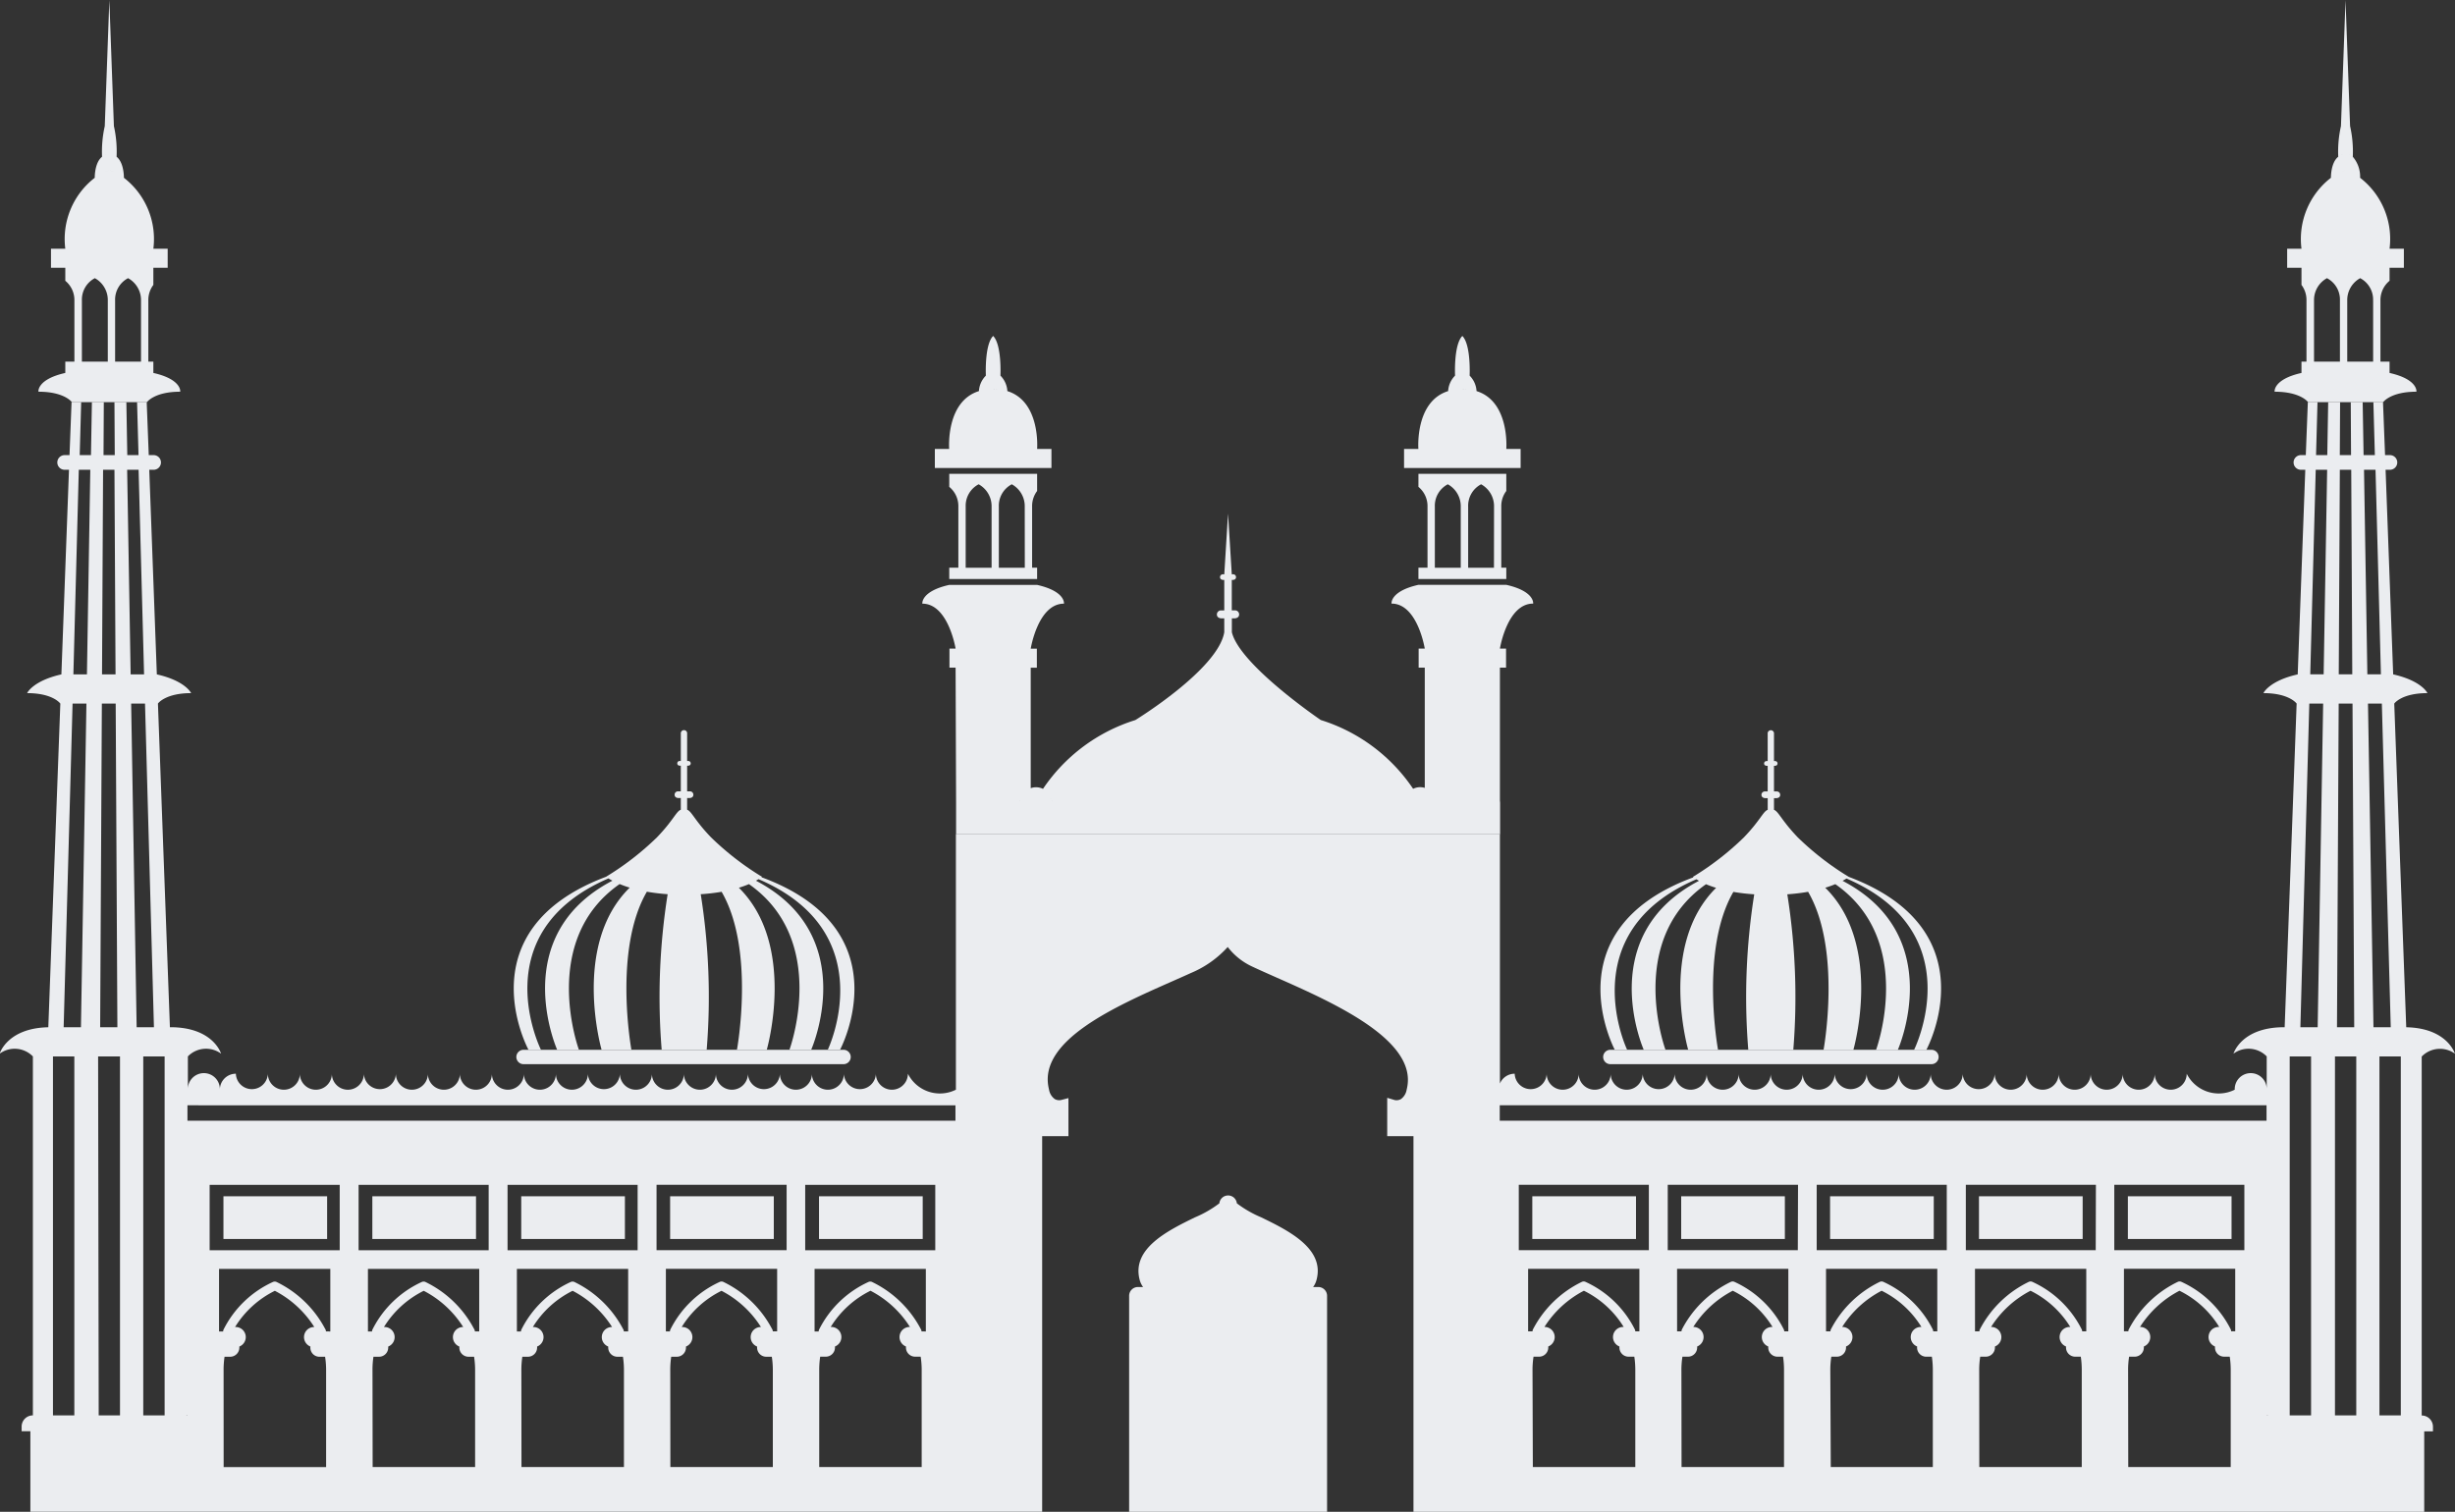
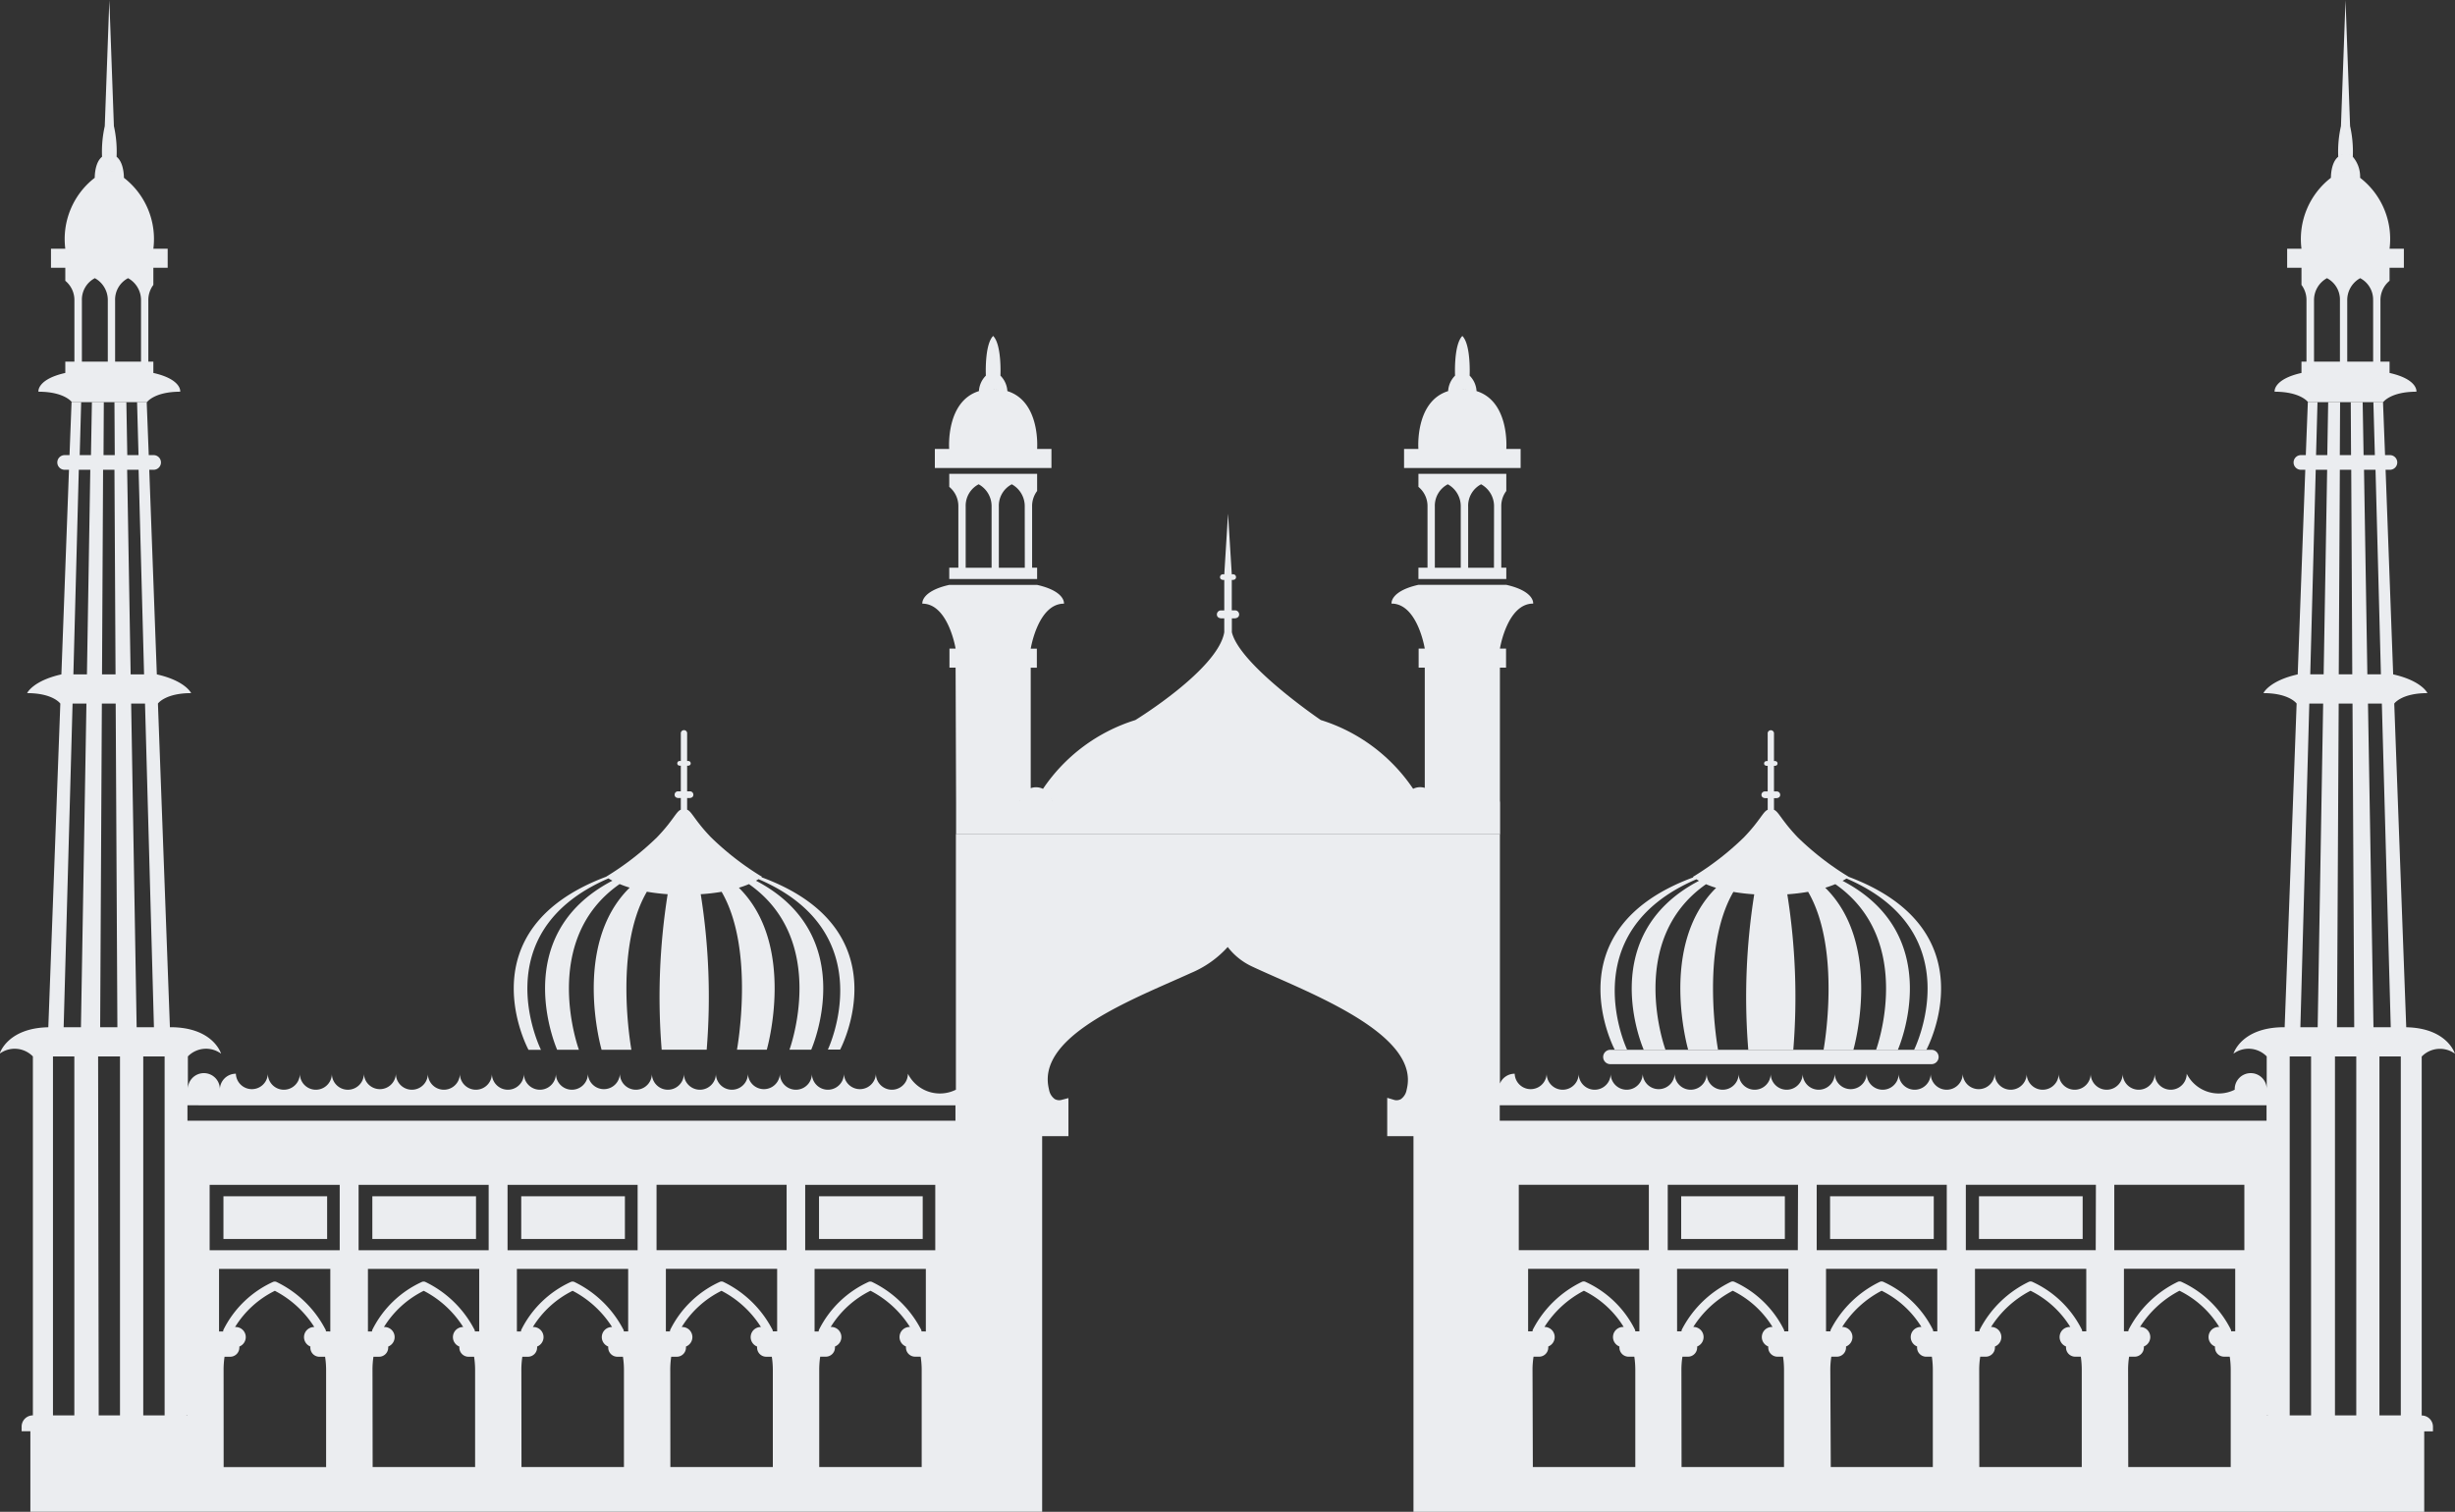
<svg xmlns="http://www.w3.org/2000/svg" id="Component_19_1" data-name="Component 19 – 1" width="119.968" height="73.89" viewBox="0 0 119.968 73.89">
  <rect x="0" y="0" width="119.968" height="73.89" fill="#333333" stroke="none" />
  <g id="Group_1287" data-name="Group 1287" style="mix-blend-mode: multiply;isolation: isolate">
    <path id="Path_607" data-name="Path 607" d="M1471.765,1044.762h2.847v-.93h-.7s.181-2.318-1.454-2.829h0a1.16,1.16,0,0,0-.338-.755h0s.072-1.511-.356-1.94c-.429.429-.356,1.94-.356,1.94h0a1.161,1.161,0,0,0-.338.755h0c-1.634.511-1.454,2.829-1.454,2.829h-.7v.93h2.847Zm-.2-3.852c.064-.005.13-.008.2-.008s.135,0,.2.008c-.064-.005-.13-.008-.2-.008S1471.63,1040.9,1471.566,1040.91Zm.724.048.017,0Zm-.208-.035.061.008Zm-.036-.724h0Zm-.077-.035-.012,0Zm-.086-.024-.019,0Zm-.4.057h0Zm.18-.062-.019,0Zm-.093.023-.013,0Zm-.125.764-.061.008Zm-.208.035-.017,0Z" transform="translate(-1400.304 -1021.888)" fill="#ebedf0" />
    <path id="Path_608" data-name="Path 608" d="M1476.964,1075.278v-.837h-4.294v.636a1.215,1.215,0,0,1,.444.962v2.989h-.444v.553h4.294v-.553h-.245v-2.989A1.22,1.22,0,0,1,1476.964,1075.278Zm-2.226,3.751h-1.266v-2.989a1.182,1.182,0,0,1,.633-1.089,1.219,1.219,0,0,1,.633,1.089Zm1.623,0H1475.1v-2.989a1.182,1.182,0,0,1,.633-1.089,1.219,1.219,0,0,1,.632,1.089Z" transform="translate(-1403.356 -1051.281)" fill="#ebedf0" />
    <path id="Path_609" data-name="Path 609" d="M1344.357,1091.456h-.3v.93h.3l.024,6.625v1.519h26.584v-1.519a.831.831,0,0,0-.009-.116h0v-6.509h.3v-.93h-.3s.353-2.2,1.624-2.2c0,0,.09-.6-1.313-.917h-4.294c-1.4.316-1.313.917-1.313.917,1.271,0,1.624,2.2,1.624,2.2h-.3v.93h.3v5.877h0a.777.777,0,0,0-.569.046h0a8.475,8.475,0,0,0-4.512-3.362s-3.961-2.687-4.346-4.292v-.679H1358s.213,0,.213-.195a.2.2,0,0,0-.2-.194h-.16V1088.1h.056s.151,0,.151-.139a.139.139,0,0,0-.142-.138h-.065l-.183-2.962-.183,2.962h-.065a.14.14,0,0,0-.143.138c0,.137.151.139.151.139h.056v1.489h-.161a.2.2,0,0,0-.2.194c0,.193.213.195.213.195h.148v.679c-.309,1.821-4.346,4.292-4.346,4.292a8.473,8.473,0,0,0-4.512,3.362h0a.777.777,0,0,0-.6-.033h0v-5.889h.3v-.93h-.3s.354-2.2,1.624-2.2c0,0,.091-.6-1.313-.917h-4.294c-1.4.316-1.313.917-1.313.917C1344,1089.259,1344.357,1091.456,1344.357,1091.456Zm26.338,6.964,0,0Zm-.377-.178.014,0Zm.135.036.016.006Zm.127.06.012.007Zm-2.751.557c0-.007,0-.015,0-.023C1367.826,1098.88,1367.827,1098.887,1367.829,1098.895Zm-.03-.129-.007-.018Zm-.049-.115,0-.008Zm-.063-.1-.011-.016Zm-.084-.1-.007-.006Zm-.2-.139-.015-.007Zm.105.063-.009-.006Zm-.974.051,0,0Zm-.139.161-.006.01Zm-.049.088-.008.016Zm-.043.11,0,.013Zm-.022.1c0,.009,0,.017,0,.026C1366.283,1098.9,1366.284,1098.891,1366.285,1098.883Zm-17.22.026c0-.009,0-.018,0-.026C1349.063,1098.892,1349.064,1098.9,1349.065,1098.909Zm-.023-.111s0-.009,0-.012S1349.041,1098.794,1349.042,1098.8Zm-.038-.106-.007-.015Zm-.051-.095-.006-.009Zm-.141-.168,0,0Zm-1.294.47c0-.008,0-.016,0-.024C1347.52,1098.883,1347.519,1098.891,1347.518,1098.9Zm.029-.128,0-.012Zm.043-.1.006-.014Zm.063-.107.007-.009Zm.166-.17,0,0Z" transform="translate(-1297.66 -1059.755)" fill="#ebedf0" />
    <path id="Path_610" data-name="Path 610" d="M1348.871,1044.762h2.847v-.93h-.7s.181-2.318-1.454-2.829h0a1.161,1.161,0,0,0-.339-.755h0s.073-1.511-.356-1.94c-.429.429-.356,1.94-.356,1.94h0a1.16,1.16,0,0,0-.339.755h0c-1.634.511-1.454,2.829-1.454,2.829h-.7v.93h2.847Zm-.2-3.852c.065-.005.13-.008.2-.008s.135,0,.2.008c-.065-.005-.13-.008-.2-.008S1348.737,1040.9,1348.672,1040.91Zm.724.048.017,0Zm-.208-.035.062.008Zm-.035-.725h0Zm-.077-.034-.012,0Zm-.086-.024-.019,0Zm-.4.058h0Zm.181-.062-.019,0Zm-.093.023-.012,0Zm-.124.764-.062.008Zm-.208.035-.017,0Z" transform="translate(-1300.337 -1021.888)" fill="#ebedf0" />
    <path id="Path_611" data-name="Path 611" d="M1354.071,1075.278v-.837h-4.294v.636a1.214,1.214,0,0,1,.445.962v2.989h-.445v.553h4.294v-.553h-.245v-2.989A1.223,1.223,0,0,1,1354.071,1075.278Zm-2.225,3.751h-1.266v-2.989a1.182,1.182,0,0,1,.633-1.089,1.219,1.219,0,0,1,.633,1.089Zm1.623,0H1352.2v-2.989a1.182,1.182,0,0,1,.633-1.089,1.219,1.219,0,0,1,.633,1.089Z" transform="translate(-1303.39 -1051.281)" fill="#ebedf0" />
    <path id="Path_612" data-name="Path 612" d="M1112.869,969.953h3.672s.353-.51,1.624-.51c0,0,.09-.6-1.313-.917v-.553h-.245v-2.989a1.221,1.221,0,0,1,.245-.761v-.837h.7v-.93h-.7a3.782,3.782,0,0,0-1.439-3.469h0s.014-.734-.357-1.027h0a5.689,5.689,0,0,0-.132-1.5l-.223-6.159-.223,6.159a5.693,5.693,0,0,0-.133,1.5h0c-.372.293-.357,1.027-.357,1.027h0a3.781,3.781,0,0,0-1.439,3.469h-.7v.93h.7v.636a1.216,1.216,0,0,1,.445.962v2.989h-.445v.553c-1.4.316-1.313.917-1.313.917C1112.515,969.443,1112.869,969.953,1112.869,969.953Zm2.046-11.247c-.068-.031-.137-.062-.21-.09-.073.028-.142.059-.21.09.067-.031.137-.062.21-.09C1114.778,958.644,1114.847,958.674,1114.915,958.706Zm-.327-.853a.6.6,0,0,1,.233,0,.6.6,0,0,0-.233,0Zm1.661,7.13v2.989h-1.266v-2.989a1.182,1.182,0,0,1,.633-1.089A1.219,1.219,0,0,1,1116.249,964.984Zm-2.889,0a1.182,1.182,0,0,1,.633-1.089,1.219,1.219,0,0,1,.633,1.089v2.989h-1.266Zm1.873-6.109.035.02Zm-.216-.118.084.043Zm-.045-.851.032.018Zm-.107-.041a.522.522,0,0,1,.056.018A.522.522,0,0,0,1114.865,957.864Zm.02-1.536v0Zm-.05-.117a.028.028,0,0,1,0-.009A.028.028,0,0,0,1114.835,956.212Zm-.06-.1-.005-.008Zm-.249.217,0,0Zm.113-.224-.005.008Zm-.061.1a.035.035,0,0,1,0,.009A.035.035,0,0,0,1114.579,956.2Zm-.035,1.661a.532.532,0,0,0-.056.018A.532.532,0,0,1,1114.544,957.864Zm-.107.041-.032.018Zm-.046.851-.084.043Zm-.216.118-.035.02Z" transform="translate(-1109.358 -950.298)" fill="#ebedf0" />
-     <path id="Path_613" data-name="Path 613" d="M1244.643,1225.335h-7.761a.351.351,0,1,0,0,.7h15.638a.351.351,0,0,0,0-.7Z" transform="translate(-1211.272 -1174.024)" fill="#ebedf0" />
    <path id="Path_614" data-name="Path 614" d="M1237.058,1157.215s-2.861-5.718,3.3-8.377c.047.03.11.069.192.112-5.173,2.7-2.7,8.264-2.7,8.264h1.063s-1.966-5.341,1.99-8.1h0c.139.057.3.118.492.175-2.854,2.8-1.374,7.925-1.374,7.925h1.457s-.9-4.888.756-7.726a9.878,9.878,0,0,0,1.015.122,32,32,0,0,0-.292,7.6h2.2a32.024,32.024,0,0,0-.291-7.6,9.437,9.437,0,0,0,1.02-.118c1.651,2.84.75,7.717.75,7.717h1.458s1.476-5.109-1.365-7.915a5.065,5.065,0,0,0,.493-.177h0c3.944,2.762,1.98,8.093,1.98,8.093h1.062s2.468-5.556-2.7-8.26c.049-.027.09-.052.126-.075,6.109,2.619,3.389,8.327,3.389,8.327l.6,0s3.122-5.856-3.847-8.423l.025-.021a13.875,13.875,0,0,1-2.491-1.93c-.806-.836-.934-1.261-1.165-1.348v-.571h.125s.179,0,.179-.163a.165.165,0,0,0-.169-.164h-.135v-1.252h.047s.128,0,.128-.116a.117.117,0,0,0-.12-.116h-.055v-1.335a.155.155,0,1,0-.308,0v1.335h-.055a.116.116,0,0,0-.119.116c0,.115.126.116.126.116h.047v1.252h-.135a.164.164,0,0,0-.168.164c0,.162.178.163.178.163h.125v.571c-.23.088-.359.512-1.163,1.348a13.908,13.908,0,0,1-2.492,1.93c-6.958,2.622-3.788,8.457-3.788,8.457Z" transform="translate(-1210.623 -1105.905)" fill="#ebedf0" />
    <rect id="Rectangle_603" data-name="Rectangle 603" width="5.067" height="2.087" transform="translate(10.919 58.469)" fill="#ebedf0" />
    <rect id="Rectangle_604" data-name="Rectangle 604" width="5.066" height="2.087" transform="translate(18.195 58.469)" fill="#ebedf0" />
    <rect id="Rectangle_605" data-name="Rectangle 605" width="5.066" height="2.087" transform="translate(25.471 58.469)" fill="#ebedf0" />
-     <rect id="Rectangle_606" data-name="Rectangle 606" width="5.066" height="2.087" transform="translate(32.747 58.469)" fill="#ebedf0" />
    <rect id="Rectangle_607" data-name="Rectangle 607" width="5.067" height="2.087" transform="translate(40.023 58.469)" fill="#ebedf0" />
-     <path id="Path_615" data-name="Path 615" d="M1406.139,1267.975h-.252a1.006,1.006,0,0,0,.17-.362c.4-1.529-1.4-2.407-2.714-3.047a5.377,5.377,0,0,1-1.183-.682.43.43,0,0,0-.855,0,5.382,5.382,0,0,1-1.183.682c-1.313.641-3.109,1.518-2.714,3.047a1.008,1.008,0,0,0,.17.362h-.252a.431.431,0,0,0-.43.431v10.556h9.673v-10.556A.431.431,0,0,0,1406.139,1267.975Zm-.938-.135h0Zm.014,0h0Zm.023,0h0Zm.039,0h0Zm.038,0,.013,0Zm.044-.008.012,0Zm.057-.019.009-.005Zm.046-.027.014-.01Zm.051-.042.008-.008Zm.05-.061.01-.017Zm.038-.071a.213.213,0,0,0,.01-.022A.213.213,0,0,1,1405.6,1267.618Zm-7.745-.022.009.022Zm.038.077.01.016Zm.051.07.008.007Zm.046.041.013.01Zm.051.031.009.005Zm.054.021.011,0Zm.044.009h0Zm.046,0h0Zm.042,0h0Zm.016,0h0Zm.018,0h0Z" transform="translate(-1341.719 -1205.071)" fill="#ebedf0" />
    <path id="Path_616" data-name="Path 616" d="M1698.6,969.953h3.672s.354-.51,1.624-.51c0,0,.09-.6-1.313-.917v-.553h-.445v-2.989a1.216,1.216,0,0,1,.445-.962v-.636h.7v-.93h-.7a3.782,3.782,0,0,0-1.439-3.469h0a1.487,1.487,0,0,0-.357-1.027h0a5.668,5.668,0,0,0-.133-1.5l-.223-6.159-.223,6.159a5.678,5.678,0,0,0-.133,1.5h0c-.372.293-.357,1.027-.357,1.027h0a3.783,3.783,0,0,0-1.439,3.469h-.7v.93h.7v.837a1.22,1.22,0,0,1,.244.761v2.989h-.244v.553c-1.4.316-1.313.917-1.313.917C1698.245,969.443,1698.6,969.953,1698.6,969.953Zm2.046-11.247c-.068-.031-.138-.062-.21-.09-.073.028-.142.059-.21.09.067-.031.137-.062.21-.09C1700.506,958.644,1700.576,958.674,1700.644,958.706Zm-.326-.853a.627.627,0,0,1,.116-.011.634.634,0,0,1,.116.011.634.634,0,0,0-.116-.011A.627.627,0,0,0,1700.318,957.853Zm1.461,7.13v2.989h-1.266v-2.989a1.219,1.219,0,0,1,.633-1.089A1.182,1.182,0,0,1,1701.779,964.984Zm-2.256-1.089a1.182,1.182,0,0,1,.633,1.089v2.989h-1.266v-2.989A1.219,1.219,0,0,1,1699.522,963.895Zm1.44-5.02.035.02Zm-.216-.118.084.043Zm-.045-.851.032.018Zm-.107-.041a.527.527,0,0,1,.056.018A.527.527,0,0,0,1700.594,957.864Zm.02-1.536,0,0Zm-.05-.117a.045.045,0,0,1,0-.009A.045.045,0,0,0,1700.564,956.212Zm-.06-.1a.036.036,0,0,0-.005-.008A.036.036,0,0,1,1700.5,956.108Zm-.25.217,0,0Zm.114-.224-.005.008Zm-.06.1,0,.009Zm-.034,1.661a.5.5,0,0,0-.056.018A.5.5,0,0,1,1700.274,957.864Zm-.107.041-.033.018Zm-.046.851-.083.043Zm-.216.118-.035.02Z" transform="translate(-1585.813 -950.298)" fill="#ebedf0" />
    <path id="Path_617" data-name="Path 617" d="M1221.1,1087.5s-.367-1.253-2.379-1.292l-.586-15.82s.352-.511,1.623-.511c0,0-.271-.6-1.675-.916l-.371-10h.212a.358.358,0,1,0,0-.717h-.238l-.1-2.59h-.47l.072,2.59h-.551l-.045-2.59h-.582l.014,2.59h-.549l.014-2.59h-.582l-.044,2.59h-.549l.071-2.59h-.472l-.1,2.59h-.238a.358.358,0,0,0,0,.717h.213l-.37,10c-1.4.315-1.677.916-1.677.916,1.231,0,1.6.479,1.624.509l-.585,15.82h-.026c-2.1,0-2.475,1.293-2.475,1.293a1.239,1.239,0,0,1,1.624.134v1.627a.782.782,0,1,0-1.563,0h0a1.749,1.749,0,0,1-2.346-.781.782.782,0,0,1-1.564,0,.782.782,0,0,1-1.564,0,.782.782,0,0,1-1.564,0,.782.782,0,0,1-1.564,0,.782.782,0,0,1-1.564,0,.782.782,0,0,1-1.564,0,.782.782,0,0,1-1.563,0,.782.782,0,0,1-1.564,0,.782.782,0,0,1-1.564,0,.782.782,0,0,1-1.564,0,.782.782,0,0,1-1.563,0,.782.782,0,0,1-1.564,0,.782.782,0,0,1-1.564,0,.782.782,0,0,1-1.564,0,.782.782,0,0,1-1.564,0,.782.782,0,0,1-1.564,0,.782.782,0,0,1-1.563,0,.782.782,0,0,1-1.564,0,.782.782,0,0,1-1.564,0,.782.782,0,0,1-1.564,0,.782.782,0,0,1-1.563,0,.781.781,0,0,0-.722.481v-12.187h-26.584v12.487a1.749,1.749,0,0,1-2.346-.781.782.782,0,0,1-1.564,0,.782.782,0,0,1-1.563,0,.782.782,0,0,1-1.564,0,.782.782,0,0,1-1.564,0,.782.782,0,0,1-1.563,0,.782.782,0,0,1-1.564,0,.782.782,0,0,1-1.564,0,.782.782,0,0,1-1.564,0,.782.782,0,0,1-1.564,0,.782.782,0,0,1-1.563,0,.782.782,0,0,1-1.564,0,.782.782,0,0,1-1.564,0,.782.782,0,0,1-1.564,0,.782.782,0,0,1-1.564,0,.782.782,0,0,1-1.564,0,.782.782,0,0,1-1.564,0,.782.782,0,0,1-1.563,0,.782.782,0,0,1-1.565,0,.782.782,0,0,1-1.564,0,.782.782,0,0,1-1.564,0,.782.782,0,0,1-1.563,0,.781.781,0,0,0-.782.781h0a.782.782,0,1,0-1.563,0v-1.627a1.238,1.238,0,0,1,1.623-.134s-.379-1.293-2.475-1.293h-.026l-.585-15.82c.022-.03.393-.509,1.623-.509,0,0-.274-.6-1.677-.916l-.37-10h.213a.358.358,0,1,0,0-.717h-.238l-.1-2.59h-.471l.071,2.59h-.549l-.045-2.59h-.582l.015,2.59h-.549l.014-2.59h-.582l-.045,2.59h-.551l.072-2.59h-.47l-.1,2.59h-.238a.358.358,0,1,0,0,.717h.212l-.371,10c-1.4.315-1.676.916-1.676.916,1.271,0,1.624.511,1.624.511l-.587,15.82c-2.012.039-2.379,1.292-2.379,1.292a1.241,1.241,0,0,1,1.625.134v17.544a.548.548,0,0,0-.55.548v.227h.427v3.934h49.443V1091.53h1.284v-1.49l0-.37-.359.094a.444.444,0,0,1-.307-.045.708.708,0,0,1-.281-.458c-.007-.026-.013-.05-.019-.085-.506-2.322,3.26-3.984,6.01-5.2.33-.146.646-.285.94-.419a5.051,5.051,0,0,0,1.8-1.272,3.188,3.188,0,0,0,1.166.942c.373.176.8.365,1.252.565,2.724,1.206,6.84,3.028,6.347,5.371-.006.031-.014.065-.022.1a.706.706,0,0,1-.281.458.445.445,0,0,1-.3.046l-.368-.11v1.875h1.283v18.361H1219.6v-3.934h.427v-.227a.548.548,0,0,0-.55-.548v-17.544A1.241,1.241,0,0,1,1221.1,1087.5Zm-2.4-1.293.007,0c-.026,0-.051,0-.077,0Zm-.736,0h-.844l-.268-15.819h.677Zm-1.685,18.971h-1.041v-17.544h1.041Zm-.859-34.79h.676l.083,15.819h-.842Zm1.8-11.429.264,10h-.663l-.163-10Zm-1.187,0,.051,10h-.661l.053-10Zm-1.177,0-.171,10h-.655l.268-10Zm-.872,11.429h.677l-.268,15.819h-.845Zm.086,17.246v17.544h-1.044v-17.544Zm-2.038,17.544a.485.485,0,0,0-.122.014v-.014Zm-1.885-4.2a5.036,5.036,0,0,0-2.417-2.329.213.213,0,0,0-.167,0,5.276,5.276,0,0,0-2.4,2.325.211.211,0,0,0-.021.095h-.216v-3.056h5.438v3.056h-.2A.212.212,0,0,0,1210.15,1100.986Zm-6.6-3.875H1197.2v-3.194h6.356Zm-5.9.912h5.438v3.056h-.2a.21.21,0,0,0-.02-.092,5.034,5.034,0,0,0-2.417-2.329.214.214,0,0,0-.168,0,5.277,5.277,0,0,0-2.395,2.325.212.212,0,0,0-.021.095h-.216Zm-1.379-.912h-6.356v-3.194h6.356Zm-5.9.912h5.437v3.056h-.2a.221.221,0,0,0-.02-.092,5.034,5.034,0,0,0-2.418-2.329.214.214,0,0,0-.168,0,5.279,5.279,0,0,0-2.394,2.325.211.211,0,0,0-.021.095h-.216Zm-1.379-.912h-6.356v-3.194H1189Zm-5.9.912h5.437v3.056h-.2a.212.212,0,0,0-.02-.092,5.033,5.033,0,0,0-2.417-2.329.213.213,0,0,0-.167,0,5.278,5.278,0,0,0-2.395,2.325.2.2,0,0,0-.021.095h-.216Zm-1.379-.912h-6.356v-3.194h6.356Zm-5.9.912h5.437v3.056h-.2a.205.205,0,0,0-.02-.092,5.034,5.034,0,0,0-2.417-2.329.214.214,0,0,0-.168,0,5.275,5.275,0,0,0-2.395,2.325.212.212,0,0,0-.021.095h-.216Zm.215,4.938a4.231,4.231,0,0,1,.05-.644h.272a.448.448,0,0,0,.448-.447.4.4,0,0,0,0-.052.494.494,0,0,0-.181-.954h-.006a5.019,5.019,0,0,1,1.928-1.77,4.735,4.735,0,0,1,1.944,1.77h-.027a.494.494,0,0,0-.181.954.478.478,0,0,0,0,.052.447.447,0,0,0,.447.447H1181a4.345,4.345,0,0,1,.048.644v4.748h-5.007Zm7.276,0a4.17,4.17,0,0,1,.05-.644h.272a.448.448,0,0,0,.448-.447.478.478,0,0,0,0-.052.494.494,0,0,0-.182-.954h-.007a5.026,5.026,0,0,1,1.928-1.77,4.74,4.74,0,0,1,1.944,1.77h-.028a.494.494,0,0,0-.181.954.4.4,0,0,0,0,.052.448.448,0,0,0,.448.447h.275a4.446,4.446,0,0,1,.047.644v4.748h-5.007Zm7.276,0a4.164,4.164,0,0,1,.05-.644h.271a.448.448,0,0,0,.448-.447c0-.018,0-.035,0-.052a.494.494,0,0,0-.182-.954h-.006a5.016,5.016,0,0,1,1.928-1.77,4.762,4.762,0,0,1,1.944,1.77h-.027a.494.494,0,0,0-.182.954.446.446,0,0,0,.444.5h.275a4.424,4.424,0,0,1,.047.644v4.748H1190.6Zm7.276,0a4.14,4.14,0,0,1,.05-.644h.272a.447.447,0,0,0,.447-.447.4.4,0,0,0,0-.052.494.494,0,0,0-.182-.954h-.007a5.022,5.022,0,0,1,1.928-1.77,4.759,4.759,0,0,1,1.943,1.77h-.027a.494.494,0,0,0-.181.954.478.478,0,0,0,0,.052.448.448,0,0,0,.447.447h.275a4.39,4.39,0,0,1,.047.644v4.748h-5.007Zm7.276,0a4.17,4.17,0,0,1,.05-.644h.272a.448.448,0,0,0,.448-.447.478.478,0,0,0,0-.052.494.494,0,0,0-.181-.954h-.007a5.024,5.024,0,0,1,1.929-1.77,4.734,4.734,0,0,1,1.943,1.77h-.027a.494.494,0,0,0-.181.954.379.379,0,0,0,0,.052.448.448,0,0,0,.447.447h.275a4.463,4.463,0,0,1,.047.644v4.748h-5.007Zm5.681-5.85h-6.356v-3.194h6.356Zm-34.883-7.082h35.967v.754h-37.471v-.754Zm-36.352,7.082h-6.356v-3.194h6.356Zm-5.9.912h5.437v3.056h-.212a.211.211,0,0,0-.04-.124,5.285,5.285,0,0,0-2.38-2.295.214.214,0,0,0-.168,0,5.032,5.032,0,0,0-2.417,2.329.21.21,0,0,0-.02.092h-.2Zm11.913,2.841a.494.494,0,0,0-.181.954c0,.017,0,.034,0,.052a.448.448,0,0,0,.447.447h.272a4.17,4.17,0,0,1,.05.644v4.748h-5.007v-4.748a4.362,4.362,0,0,1,.047-.644h.275a.448.448,0,0,0,.447-.447.379.379,0,0,0,0-.052.494.494,0,0,0-.181-.954h-.027a4.768,4.768,0,0,1,1.944-1.77,5,5,0,0,1,1.928,1.77Zm-33.526,2.1a4.362,4.362,0,0,1,.047-.644h.275a.448.448,0,0,0,.448-.447.477.477,0,0,0,0-.052.494.494,0,0,0-.181-.954h-.028a4.761,4.761,0,0,1,1.944-1.77,5,5,0,0,1,1.927,1.77h-.007a.494.494,0,0,0-.181.954.444.444,0,0,0,.444.5h.272a4.17,4.17,0,0,1,.05.644v4.748h-5.007Zm7.276,0a4.424,4.424,0,0,1,.047-.644h.275a.448.448,0,0,0,.447-.447.361.361,0,0,0,0-.052.494.494,0,0,0-.181-.954h-.027a4.77,4.77,0,0,1,1.944-1.77,5,5,0,0,1,1.928,1.77h-.007a.494.494,0,0,0-.181.954.477.477,0,0,0,0,.052.448.448,0,0,0,.448.447h.272a4.17,4.17,0,0,1,.05.644v4.748h-5.007Zm7.275,0a4.374,4.374,0,0,1,.048-.644h.275a.448.448,0,0,0,.447-.447.328.328,0,0,0,0-.052.494.494,0,0,0-.181-.954h-.027a4.764,4.764,0,0,1,1.943-1.77,5.02,5.02,0,0,1,1.928,1.77h-.007a.494.494,0,0,0-.181.954.379.379,0,0,0,0,.052.448.448,0,0,0,.447.447h.272a4.209,4.209,0,0,1,.049.644v4.748h-5.007Zm7.276,0a4.412,4.412,0,0,1,.047-.644h.274a.448.448,0,0,0,.447-.447.511.511,0,0,0,0-.052.494.494,0,0,0-.181-.954h-.027a4.766,4.766,0,0,1,1.944-1.77,4.991,4.991,0,0,1,1.928,1.77h-.007a.494.494,0,0,0-.181.954.477.477,0,0,0,0,.052.448.448,0,0,0,.447.447h.272a4.216,4.216,0,0,1,.05.644v4.748h-5.007Zm-1.595-5.85h-6.356v-3.194h6.356Zm-5.9.912h5.438v3.056h-.212a.214.214,0,0,0-.04-.124,5.285,5.285,0,0,0-2.38-2.295.214.214,0,0,0-.168,0,5.035,5.035,0,0,0-2.417,2.329.214.214,0,0,0-.02.092h-.2Zm-1.379-.912h-6.356v-3.194h6.356Zm-5.9.912h5.438v3.056h-.212a.212.212,0,0,0-.04-.124,5.285,5.285,0,0,0-2.38-2.295.215.215,0,0,0-.168,0,5.035,5.035,0,0,0-2.417,2.329.215.215,0,0,0-.02.092h-.2Zm-2.051,3.056a.213.213,0,0,0-.039-.124,5.282,5.282,0,0,0-2.38-2.295.213.213,0,0,0-.167,0,5.033,5.033,0,0,0-2.418,2.329.221.221,0,0,0-.02.092h-.2v-3.056h5.437v3.056Zm.672-3.968h-6.356v-3.194h6.356Zm28.431,3.968a.217.217,0,0,0-.039-.124,5.283,5.283,0,0,0-2.381-2.295.212.212,0,0,0-.167,0,5.034,5.034,0,0,0-2.418,2.329.212.212,0,0,0-.02.092h-.2v-3.056h5.437v3.056Zm.672-3.968h-6.356v-3.194h6.356Zm-36.543,8.086a.486.486,0,0,0-.122-.014h.122Zm37.53-3.56h0Zm-35.967-11.607h35.967v11.05h0v-10.3h-37.53v-.754Zm-2.679,15.153h-1.044v-17.544h1.044Zm-3.25-17.544H1107v17.544h-1.041Zm.183-17.246h.676l.083,15.819h-.842Zm1.7,15.819-.268-15.819h.677l.436,15.819Zm.095-27.248.268,10h-.656l-.171-10Zm-1.179,0,.053,10h-.661l.052-10Zm-1.743,0h.562l-.164,10h-.662Zm.373,11.429-.268,15.819h-.845l.436-15.819Zm-1.849,15.819h.071c-.026,0-.052,0-.078,0A.014.014,0,0,0,1103.541,1086.211Zm.214,1.427h1.044v17.544h-1.044Zm6.573,18.319h0v1.967h0Zm37.531,1.967h0V1102.1h0v5.823Zm64.055,0h0v-1.967h0Zm6.572-2.741h-1.044v-17.544h1.044Z" transform="translate(-1101.136 -1036)" fill="#ebedf0" />
    <path id="Path_618" data-name="Path 618" d="M1529.431,1225.335h-7.876a.351.351,0,1,0,0,.7h15.638a.351.351,0,1,0,0-.7Z" transform="translate(-1442.836 -1174.024)" fill="#ebedf0" />
    <path id="Path_619" data-name="Path 619" d="M1521.658,1157.207s-2.72-5.708,3.389-8.327c.036.023.077.047.126.075-5.163,2.7-2.7,8.26-2.7,8.26h1.062s-1.963-5.331,1.981-8.093h0a5.07,5.07,0,0,0,.493.177c-2.841,2.806-1.365,7.915-1.365,7.915h1.459s-.9-4.877.75-7.717a9.427,9.427,0,0,0,1.019.118,32.054,32.054,0,0,0-.291,7.6h2.2a32.013,32.013,0,0,0-.293-7.6,9.9,9.9,0,0,0,1.016-.122c1.656,2.838.755,7.726.755,7.726h1.457s1.48-5.121-1.374-7.925c.189-.057.353-.118.492-.175h0c3.957,2.759,1.991,8.1,1.991,8.1h1.063s2.469-5.562-2.7-8.264c.082-.043.145-.082.193-.112,6.156,2.659,3.3,8.377,3.3,8.377h.6s3.171-5.835-3.788-8.457a13.928,13.928,0,0,1-2.493-1.93c-.8-.836-.934-1.261-1.163-1.348v-.571h.125s.178,0,.178-.163a.165.165,0,0,0-.168-.164h-.135v-1.252h.047s.126,0,.126-.116a.116.116,0,0,0-.119-.116h-.054v-1.335a.155.155,0,1,0-.308,0v1.335h-.054a.117.117,0,0,0-.121.116c0,.115.128.116.128.116h.047v1.252h-.135a.165.165,0,0,0-.169.164c0,.162.18.163.18.163h.125v.571c-.231.088-.359.512-1.164,1.348a13.894,13.894,0,0,1-2.491,1.93l.026.021c-6.968,2.567-3.847,8.423-3.847,8.423Z" transform="translate(-1442.148 -1105.905)" fill="#ebedf0" />
-     <rect id="Rectangle_608" data-name="Rectangle 608" width="5.067" height="2.087" transform="translate(103.982 58.469)" fill="#ebedf0" />
    <rect id="Rectangle_609" data-name="Rectangle 609" width="5.067" height="2.087" transform="translate(96.706 58.469)" fill="#ebedf0" />
    <rect id="Rectangle_610" data-name="Rectangle 610" width="5.067" height="2.087" transform="translate(89.43 58.469)" fill="#ebedf0" />
    <rect id="Rectangle_611" data-name="Rectangle 611" width="5.066" height="2.087" transform="translate(82.154 58.469)" fill="#ebedf0" />
-     <rect id="Rectangle_612" data-name="Rectangle 612" width="5.067" height="2.087" transform="translate(74.879 58.469)" fill="#ebedf0" />
  </g>
</svg>